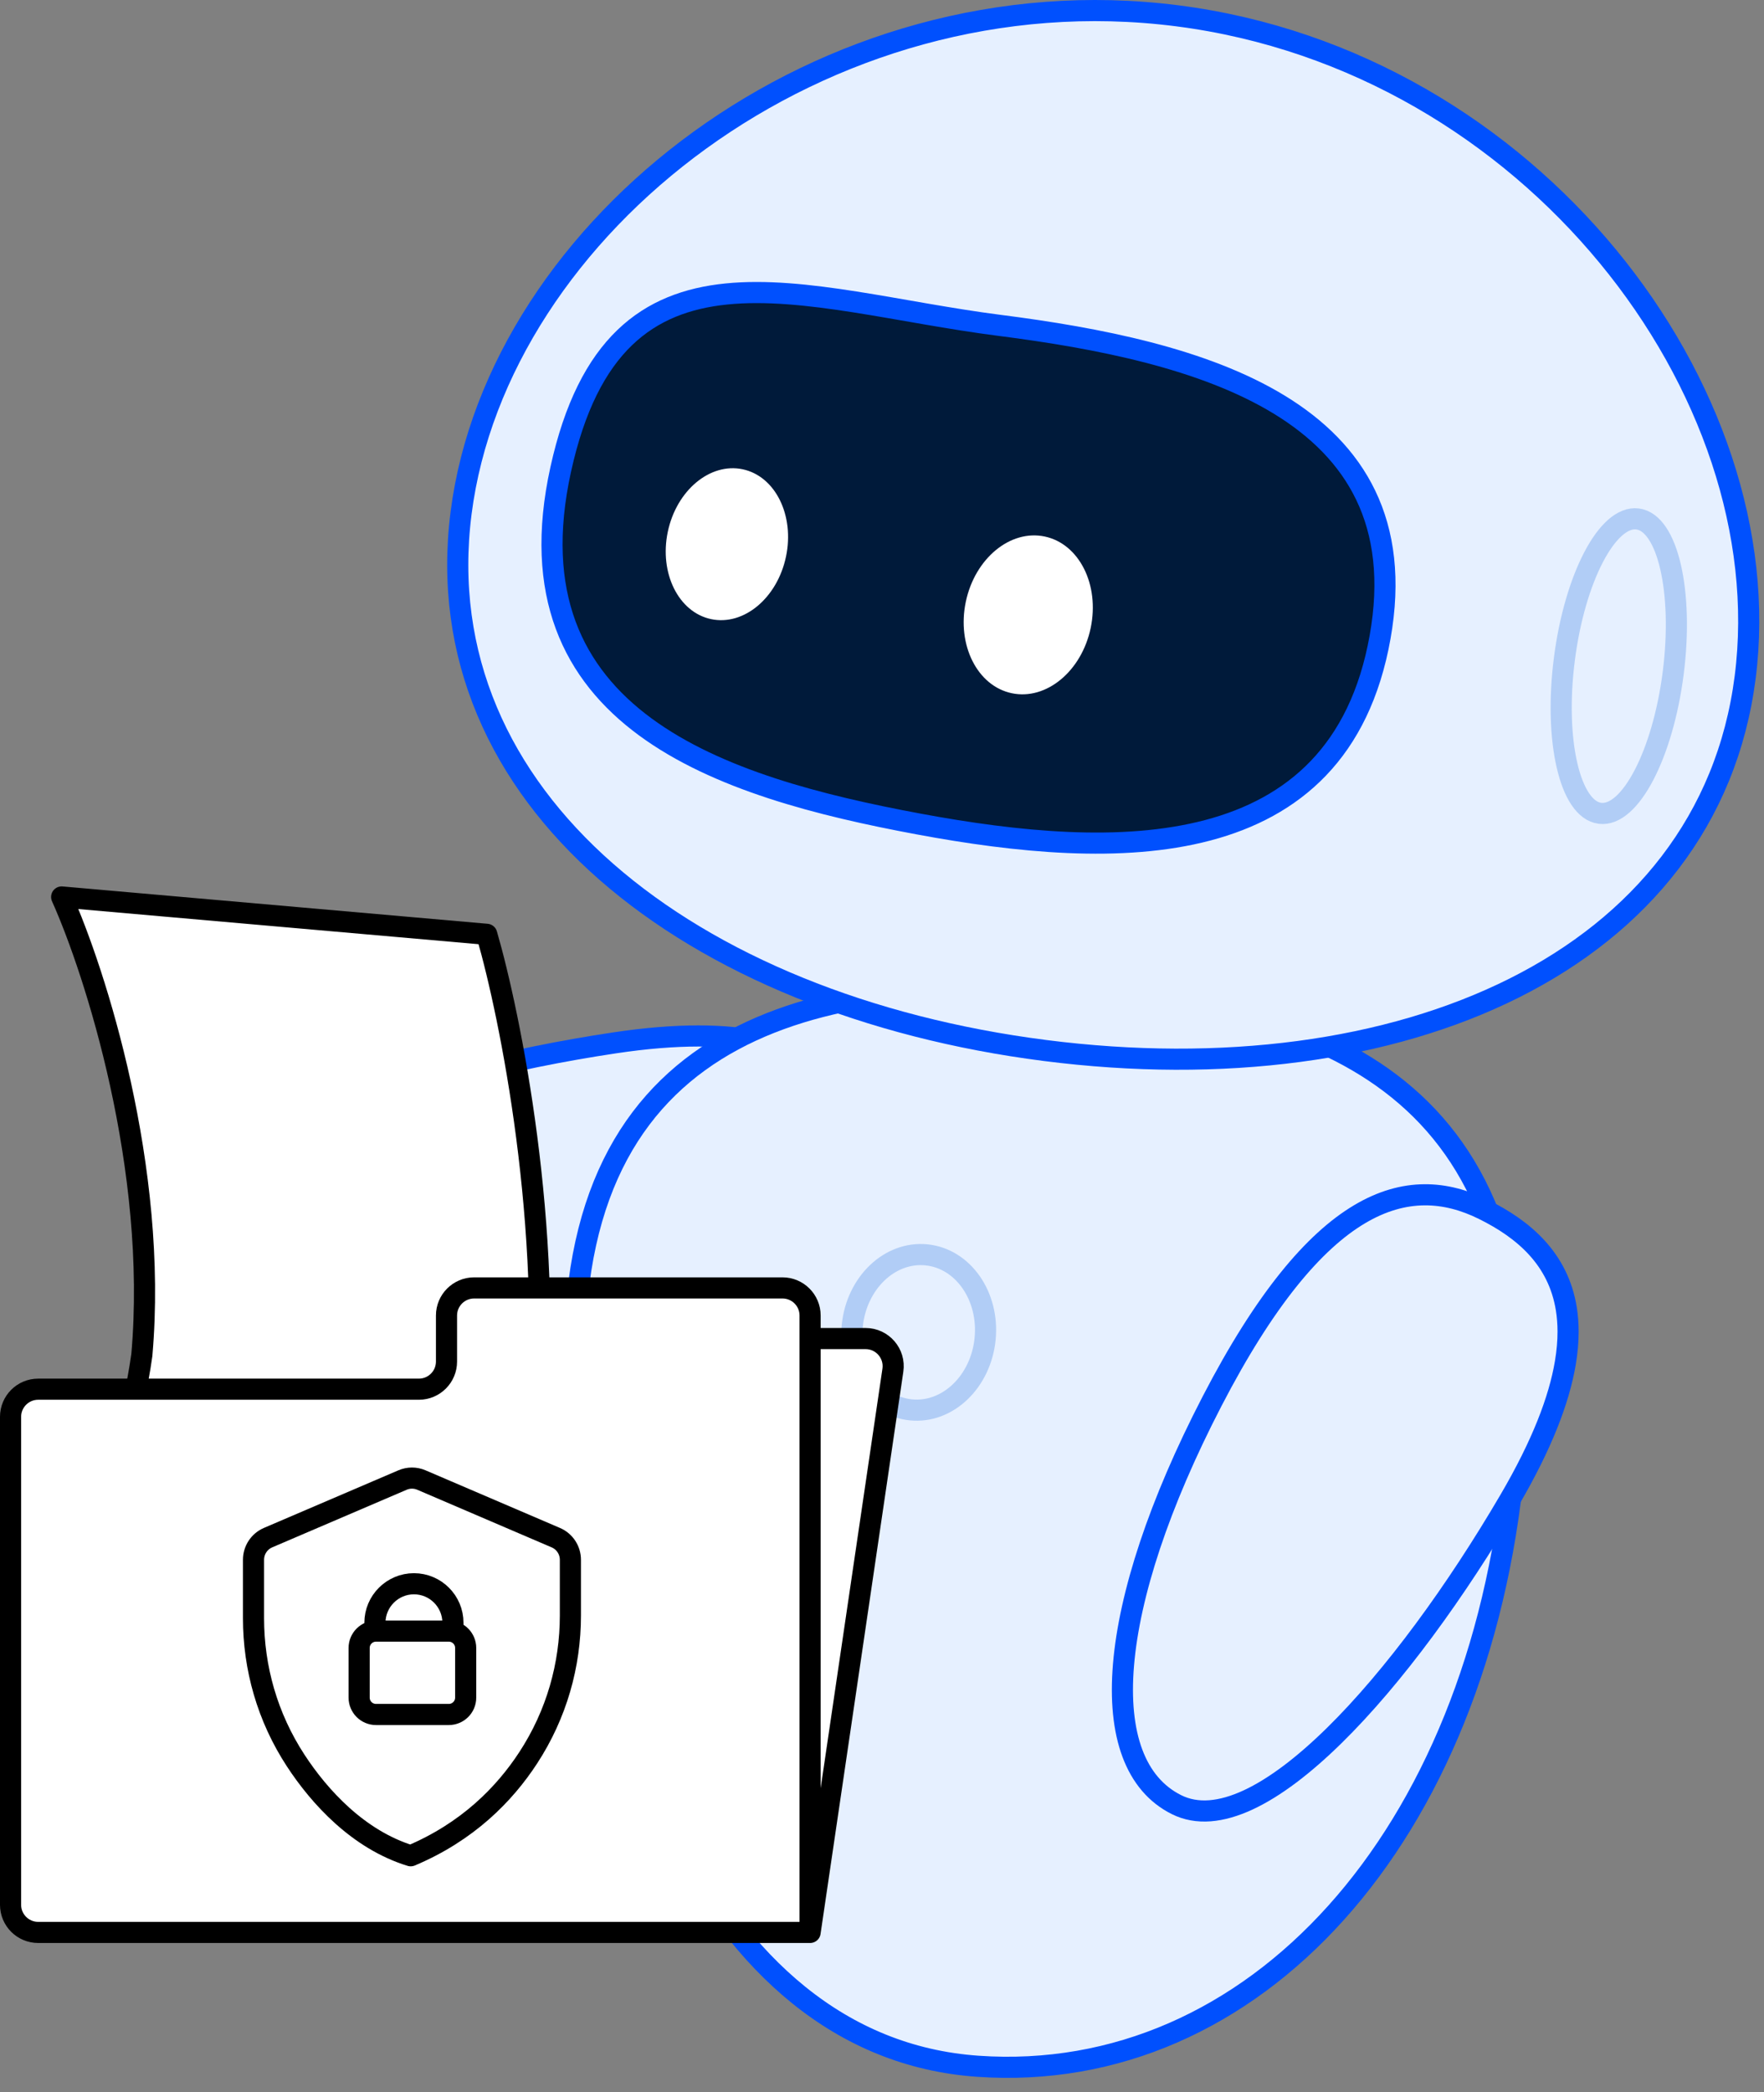
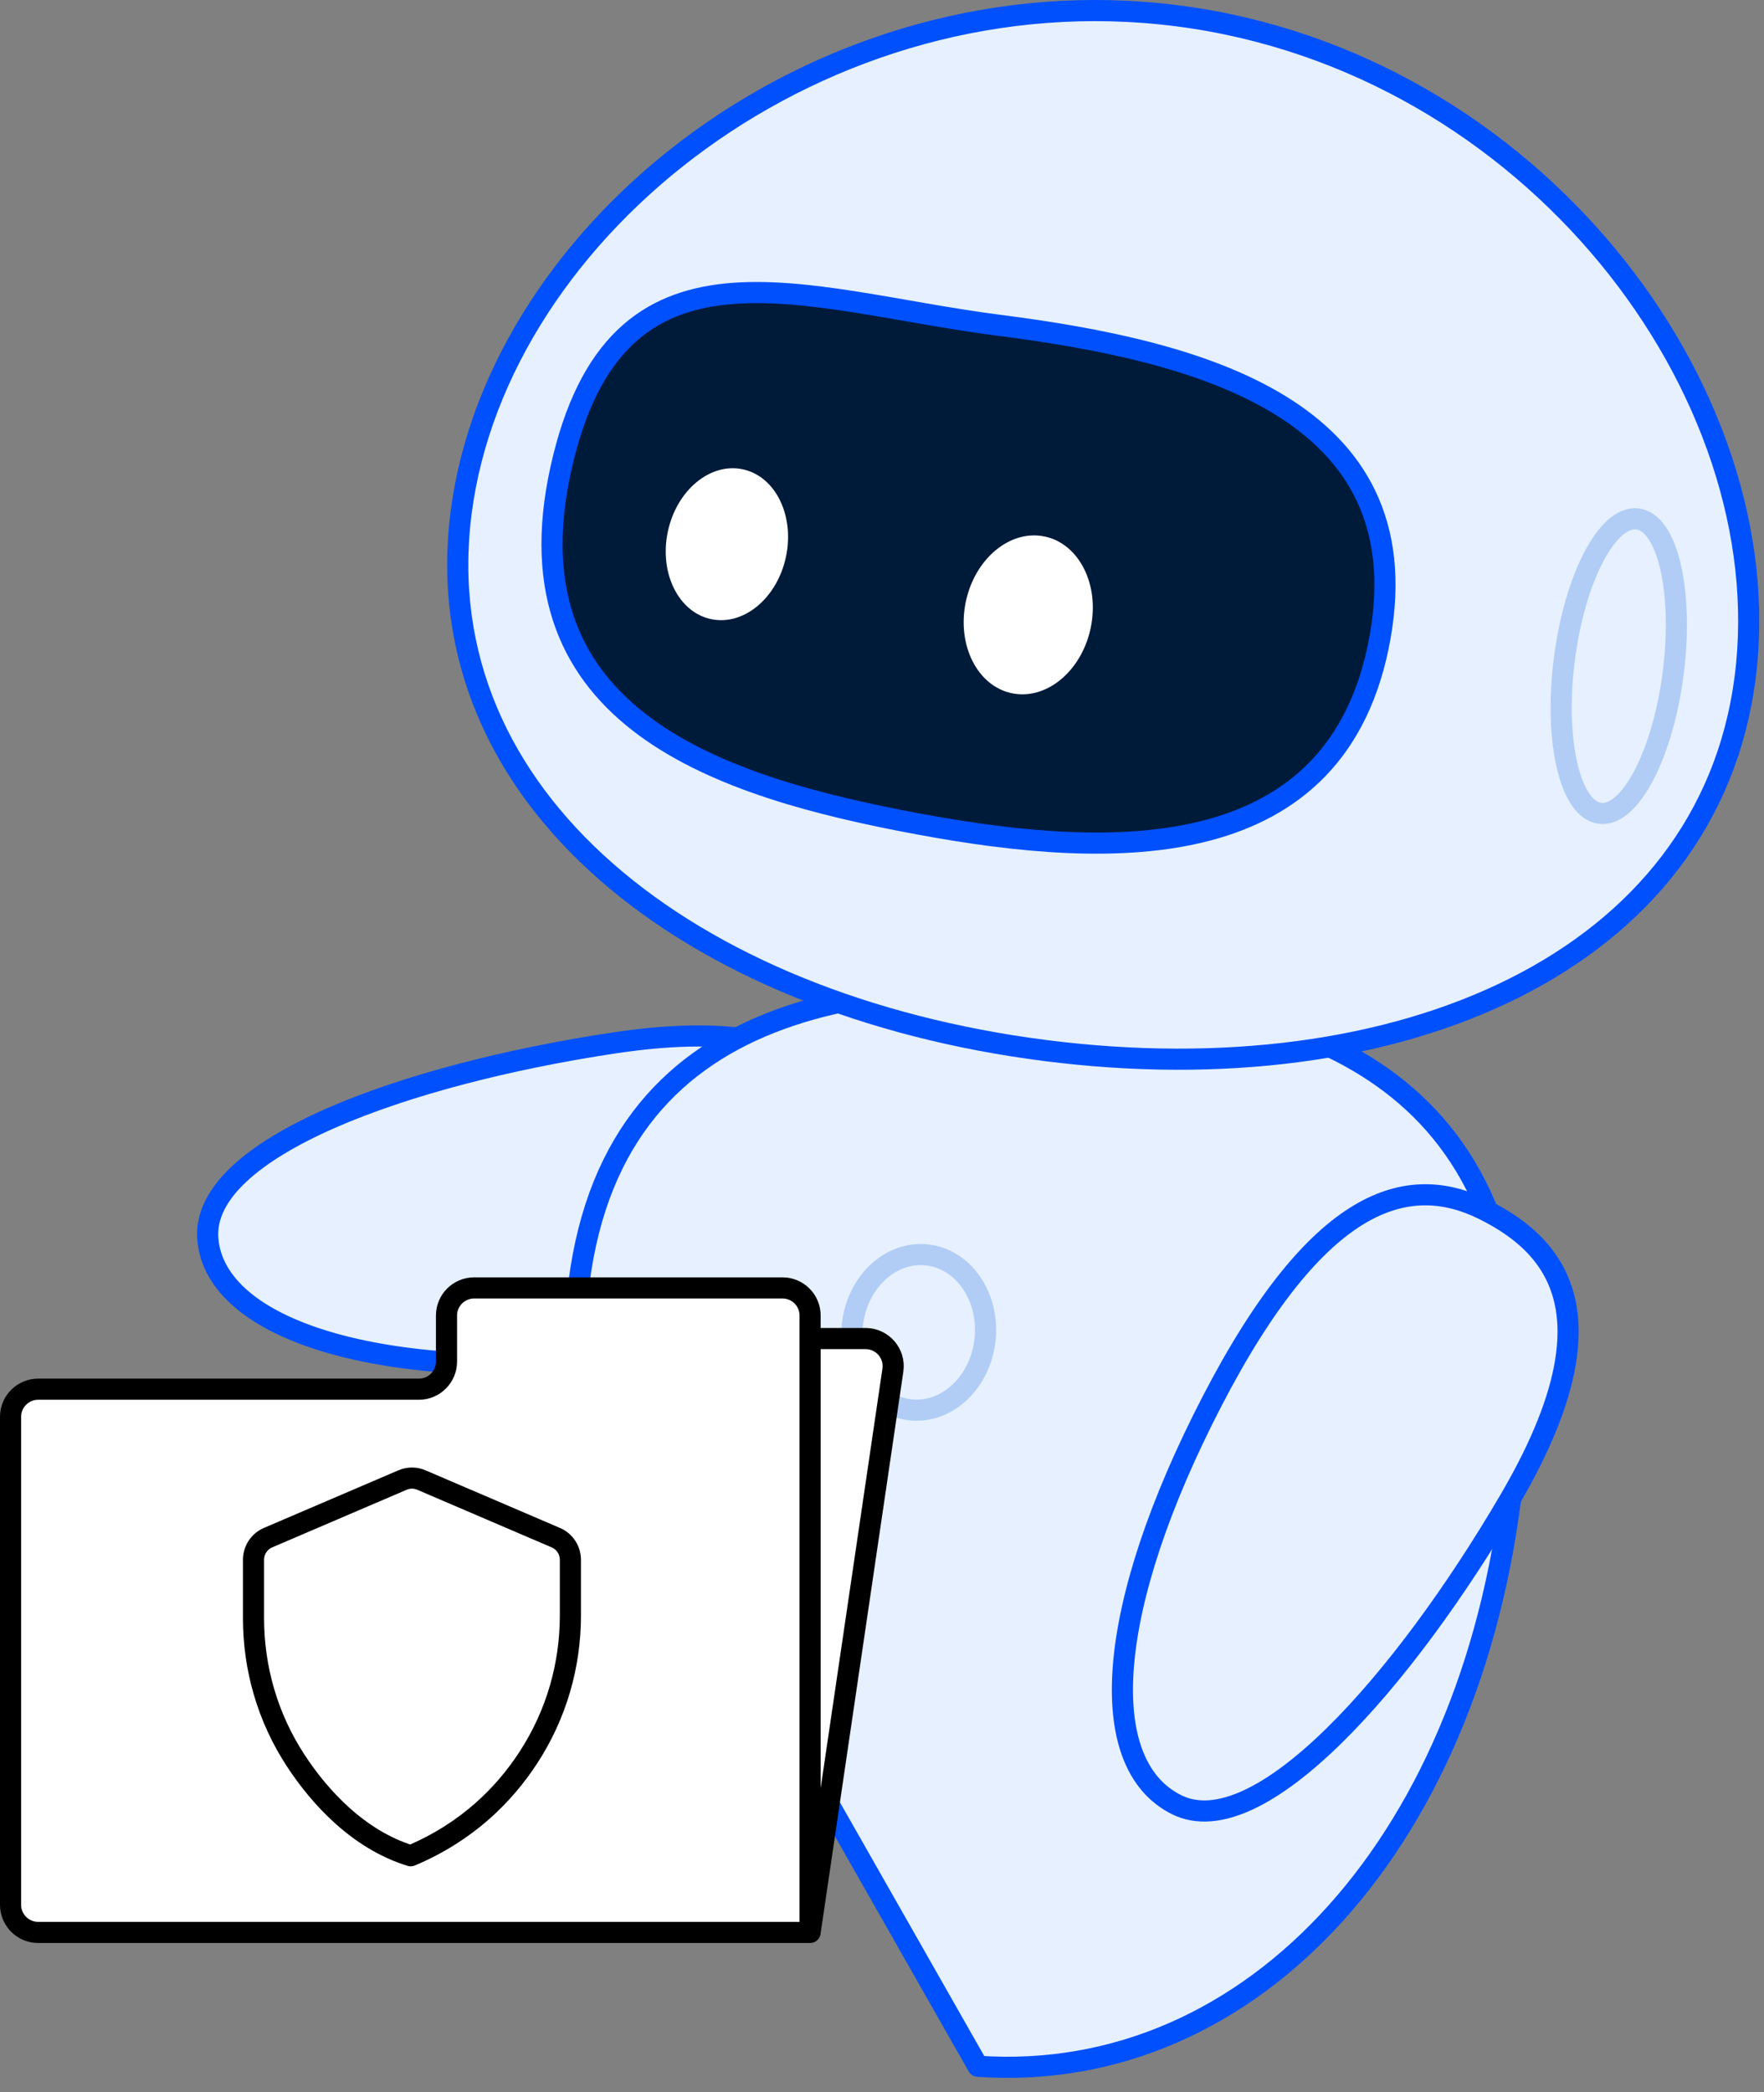
<svg xmlns="http://www.w3.org/2000/svg" width="167" height="198" viewBox="0 0 167 198" fill="none">
  <rect x="0" y="0" width="167" height="198" fill="#808080" stroke="none" />
  <path d="M19.677 117.276C18.956 108.612 38.481 101.66 58.156 98.706C64.14 97.807 68.703 97.876 72.174 98.63C73.221 98.857 74.169 99.147 75.026 99.492C75.727 99.774 76.367 100.092 76.952 100.443C81.077 102.915 82.442 106.994 82.777 111.199C83.41 119.147 79.896 126.508 58.082 128.63C36.268 130.752 20.398 125.941 19.677 117.276Z" fill="#E6F0FF" stroke="#0050FE" stroke-width="2" stroke-linecap="round" stroke-linejoin="round" />
-   <path d="M54.392 128.443C54.317 96.354 78.531 92.093 102.447 93.8C126.363 95.508 146.698 103.567 143.351 138.752C140.003 173.938 118.668 197.372 92.581 195.56C66.495 193.748 54.468 160.533 54.392 128.443Z" fill="#E6F0FF" stroke="#0050FE" stroke-width="2" stroke-linecap="round" stroke-linejoin="round" />
+   <path d="M54.392 128.443C54.317 96.354 78.531 92.093 102.447 93.8C126.363 95.508 146.698 103.567 143.351 138.752C140.003 173.938 118.668 197.372 92.581 195.56Z" fill="#E6F0FF" stroke="#0050FE" stroke-width="2" stroke-linecap="round" stroke-linejoin="round" />
  <ellipse cx="86.973" cy="126.1" rx="6.319" ry="7.373" transform="rotate(5.733 86.973 126.1)" stroke="#B1CDF6" stroke-width="2" stroke-linecap="round" stroke-linejoin="round" />
  <path d="M165.218 64.092C161.757 91.133 132.488 103.718 98.919 99.422C65.35 95.126 40.194 75.576 43.654 48.534C47.115 21.493 77.883 -2.8 111.452 1.496C145.02 5.792 168.678 37.05 165.218 64.092Z" fill="#E6F0FF" stroke="#0050FE" stroke-width="2" stroke-linecap="round" stroke-linejoin="round" />
  <ellipse cx="153.252" cy="63.045" rx="5.194" ry="14.043" transform="rotate(7.293 153.252 63.045)" stroke="#B1CDF6" stroke-width="2" stroke-linecap="round" stroke-linejoin="round" />
  <path d="M130.654 60.303C126.787 82 105.593 81.453 86.955 77.985C68.316 74.517 47.873 68.112 53.085 44.421C58.298 20.731 75.855 28.391 94.63 30.794C113.405 33.196 134.521 38.605 130.654 60.303Z" fill="#001A3A" stroke="#0050FE" stroke-width="2" stroke-linecap="round" stroke-linejoin="round" />
  <ellipse cx="68.816" cy="51.506" rx="5.717" ry="7.247" transform="rotate(11.862 68.816 51.506)" fill="white" />
  <ellipse cx="97.345" cy="58.194" rx="6.04" ry="7.578" transform="rotate(11.862 97.345 58.194)" fill="white" />
  <path d="M111.376 170.797C119.153 174.686 132.861 159.141 142.914 141.973C145.972 136.751 147.604 132.489 148.193 128.987C148.371 127.93 148.454 126.942 148.453 126.018C148.451 125.263 148.394 124.55 148.286 123.877C147.523 119.129 144.243 116.346 140.463 114.473C133.32 110.933 124.814 113.171 114.739 132.635C104.664 152.098 103.6 166.909 111.376 170.797Z" fill="#E6F0FF" stroke="#0050FE" stroke-width="2" stroke-linecap="round" stroke-linejoin="round" />
-   <path d="M5.837 84.893L46.081 88.427C48.321 96.134 52.383 116.282 50.72 135.221L11.954 135.221C12.271 134.173 13.008 131.309 13.429 128.235C14.981 110.559 9.014 91.975 5.837 84.893Z" fill="white" stroke="black" stroke-width="2" stroke-linecap="round" stroke-linejoin="round" />
  <path d="M3.614 131.479H39.657C41.101 131.479 42.271 130.308 42.271 128.864V124.507C42.271 123.064 43.442 121.893 44.886 121.893H74.079C75.522 121.893 76.693 123.064 76.693 124.507V126.686H81.944C83.539 126.686 84.763 128.103 84.53 129.681L76.693 182.893H3.614C2.17 182.893 1 181.723 1 180.279V134.093C1 132.649 2.17 131.479 3.614 131.479Z" fill="white" />
  <path d="M76.693 182.893H3.614C2.17 182.893 1 181.723 1 180.279V134.093C1 132.649 2.17 131.479 3.614 131.479H39.657C41.101 131.479 42.271 130.308 42.271 128.864V124.507C42.271 123.064 43.442 121.893 44.886 121.893H74.079C75.522 121.893 76.693 123.064 76.693 124.507V126.686M76.693 182.893L84.53 129.681C84.763 128.103 83.539 126.686 81.944 126.686H76.693M76.693 182.893V126.686" stroke="black" stroke-width="2" stroke-linecap="round" stroke-linejoin="round" />
  <path d="M39.89 140.075L52.623 145.532C53.459 145.89 54 146.715 54 147.628V152.888C54 157.588 52.695 162.242 50.014 166.354C47.758 169.814 44.262 173.374 38.882 175.637C33.937 174.12 30.245 170.075 27.987 166.615C25.305 162.506 24 157.849 24 153.15V147.626C24 146.712 24.541 145.888 25.377 145.529L38.113 140.075C38.681 139.832 39.322 139.832 39.89 140.075Z" fill="white" stroke="black" stroke-width="2" stroke-linecap="round" stroke-linejoin="round" />
-   <path d="M36.602 154.373H35.491H35.495V153.585C35.495 151.551 37.153 149.893 39.188 149.893C41.222 149.893 42.88 151.548 42.88 153.585V154.373H41.768M42.49 162.266H35.596C34.715 162.266 34 161.552 34 160.67V155.969C34 155.087 34.715 154.373 35.596 154.373H42.49C43.371 154.373 44.086 155.087 44.086 155.969V160.67C44.086 161.552 43.371 162.266 42.49 162.266Z" stroke="black" stroke-width="2" stroke-linecap="round" stroke-linejoin="round" />
</svg>